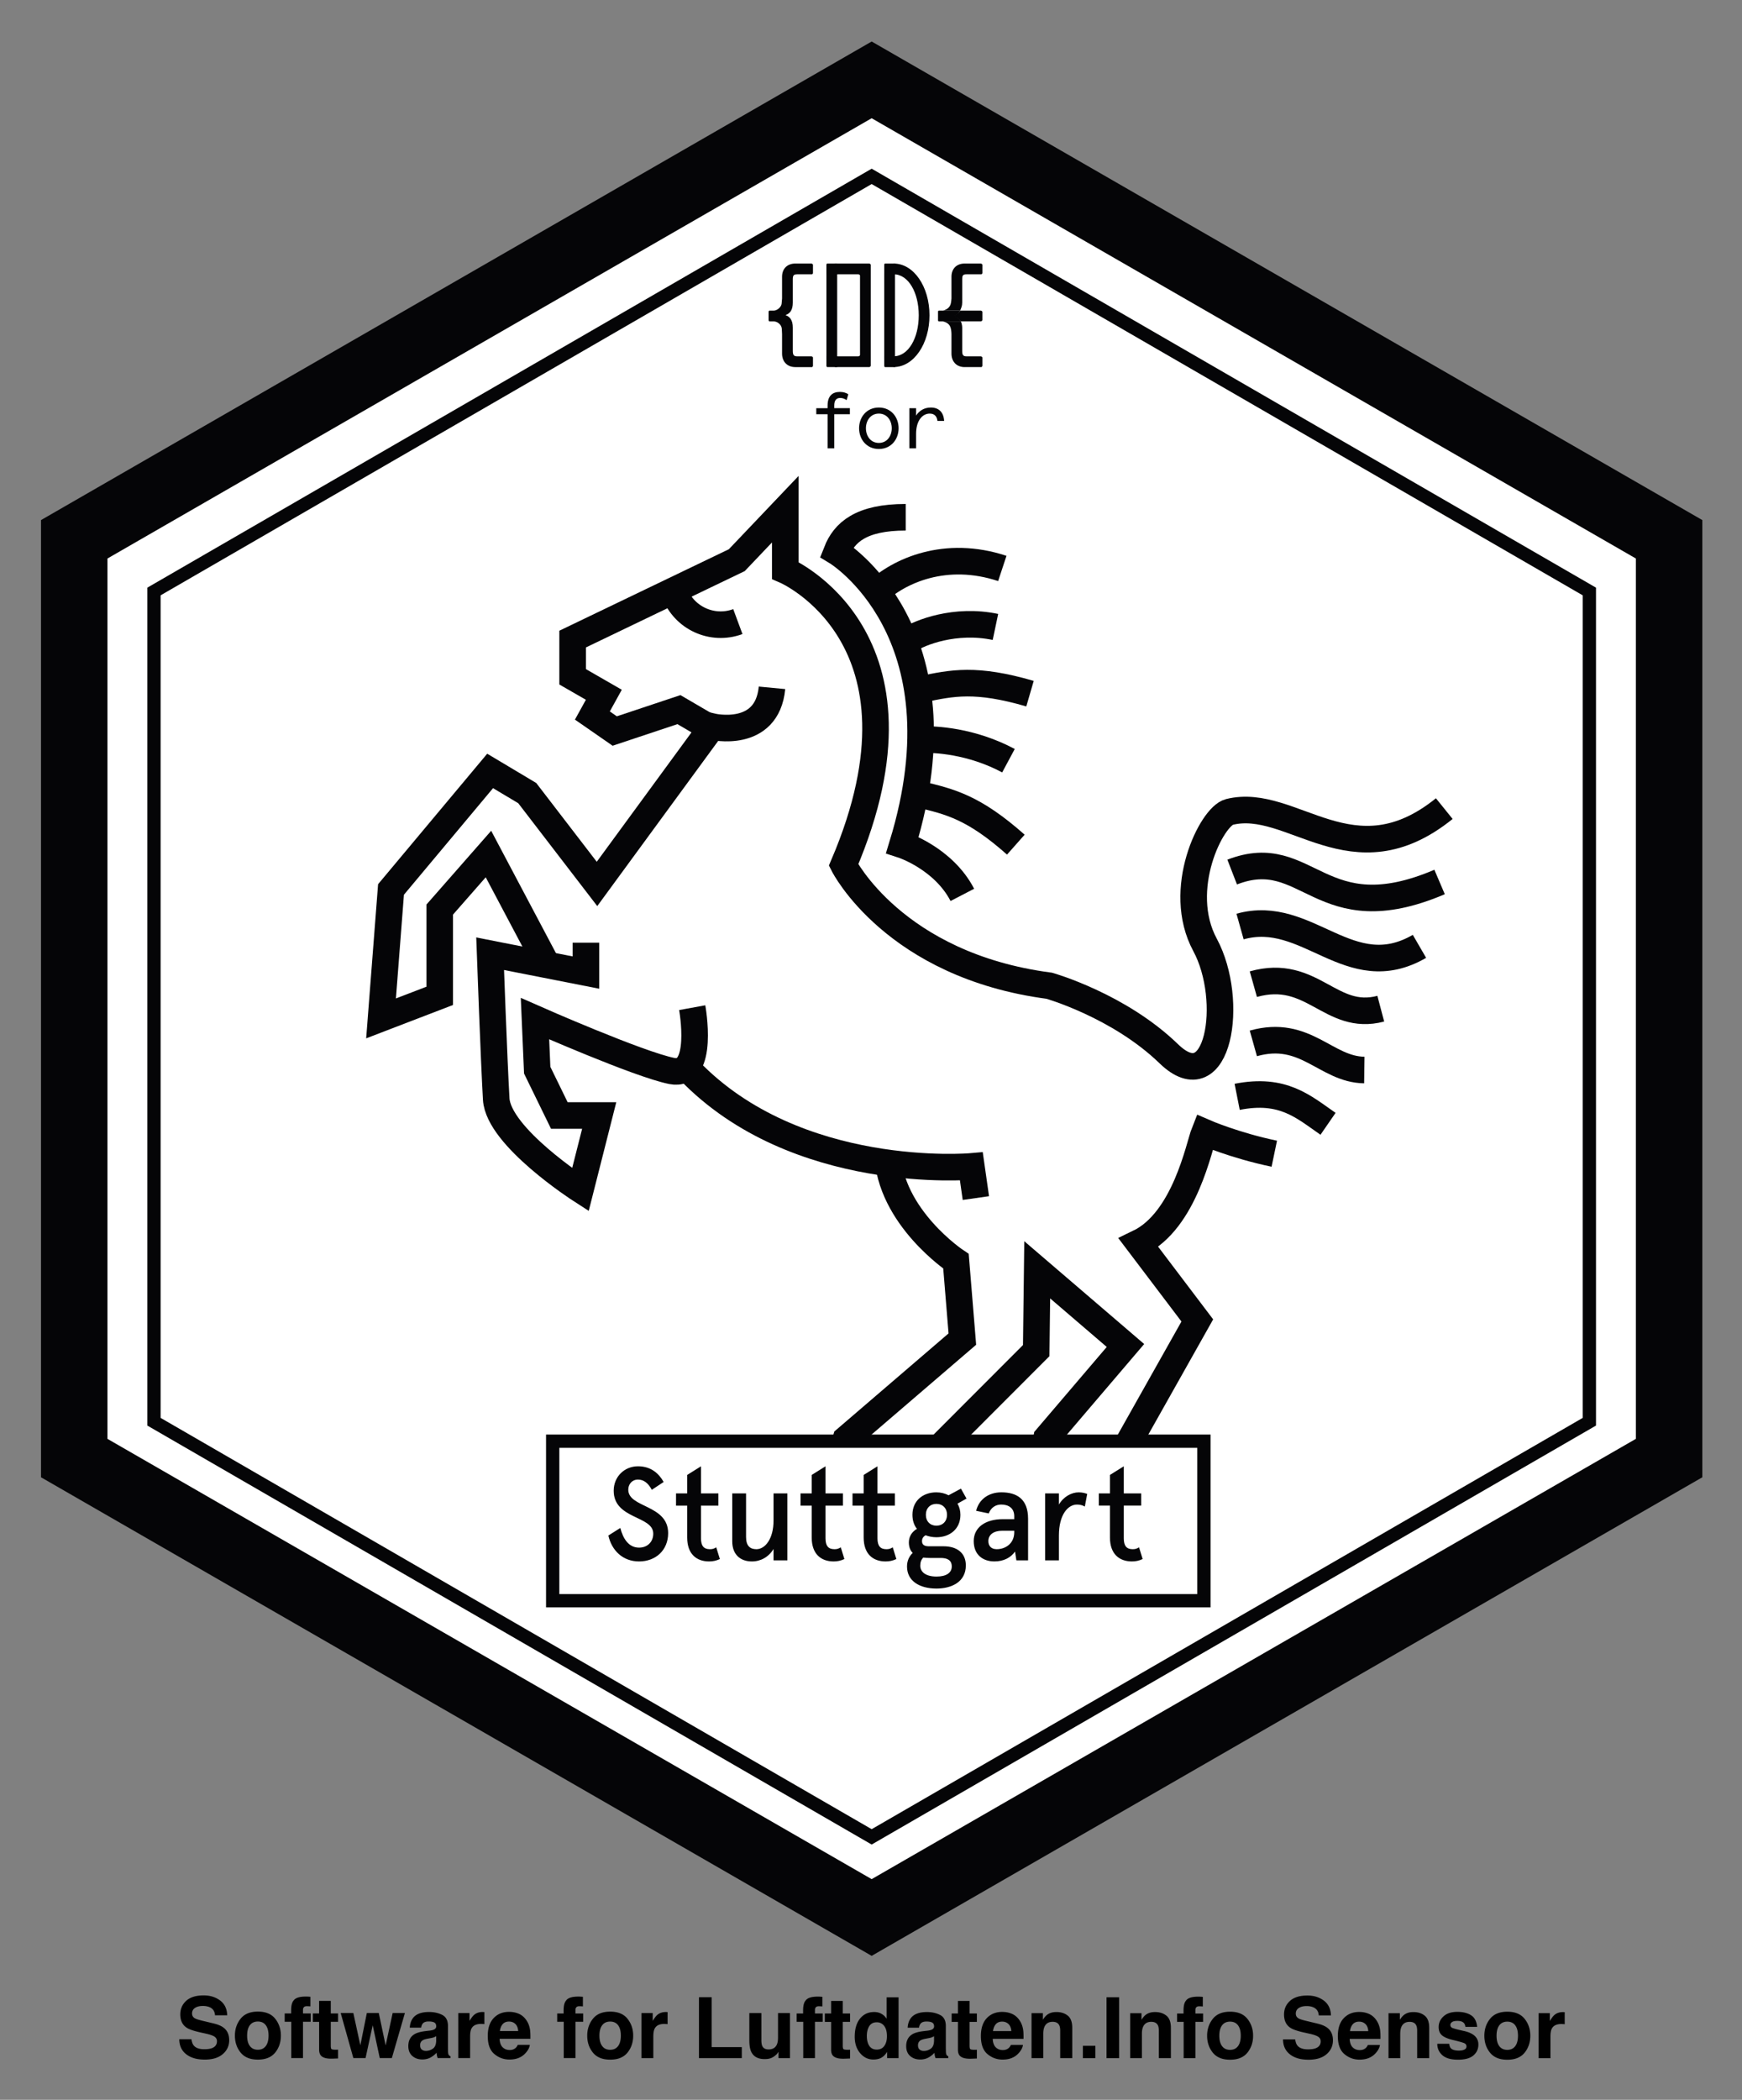
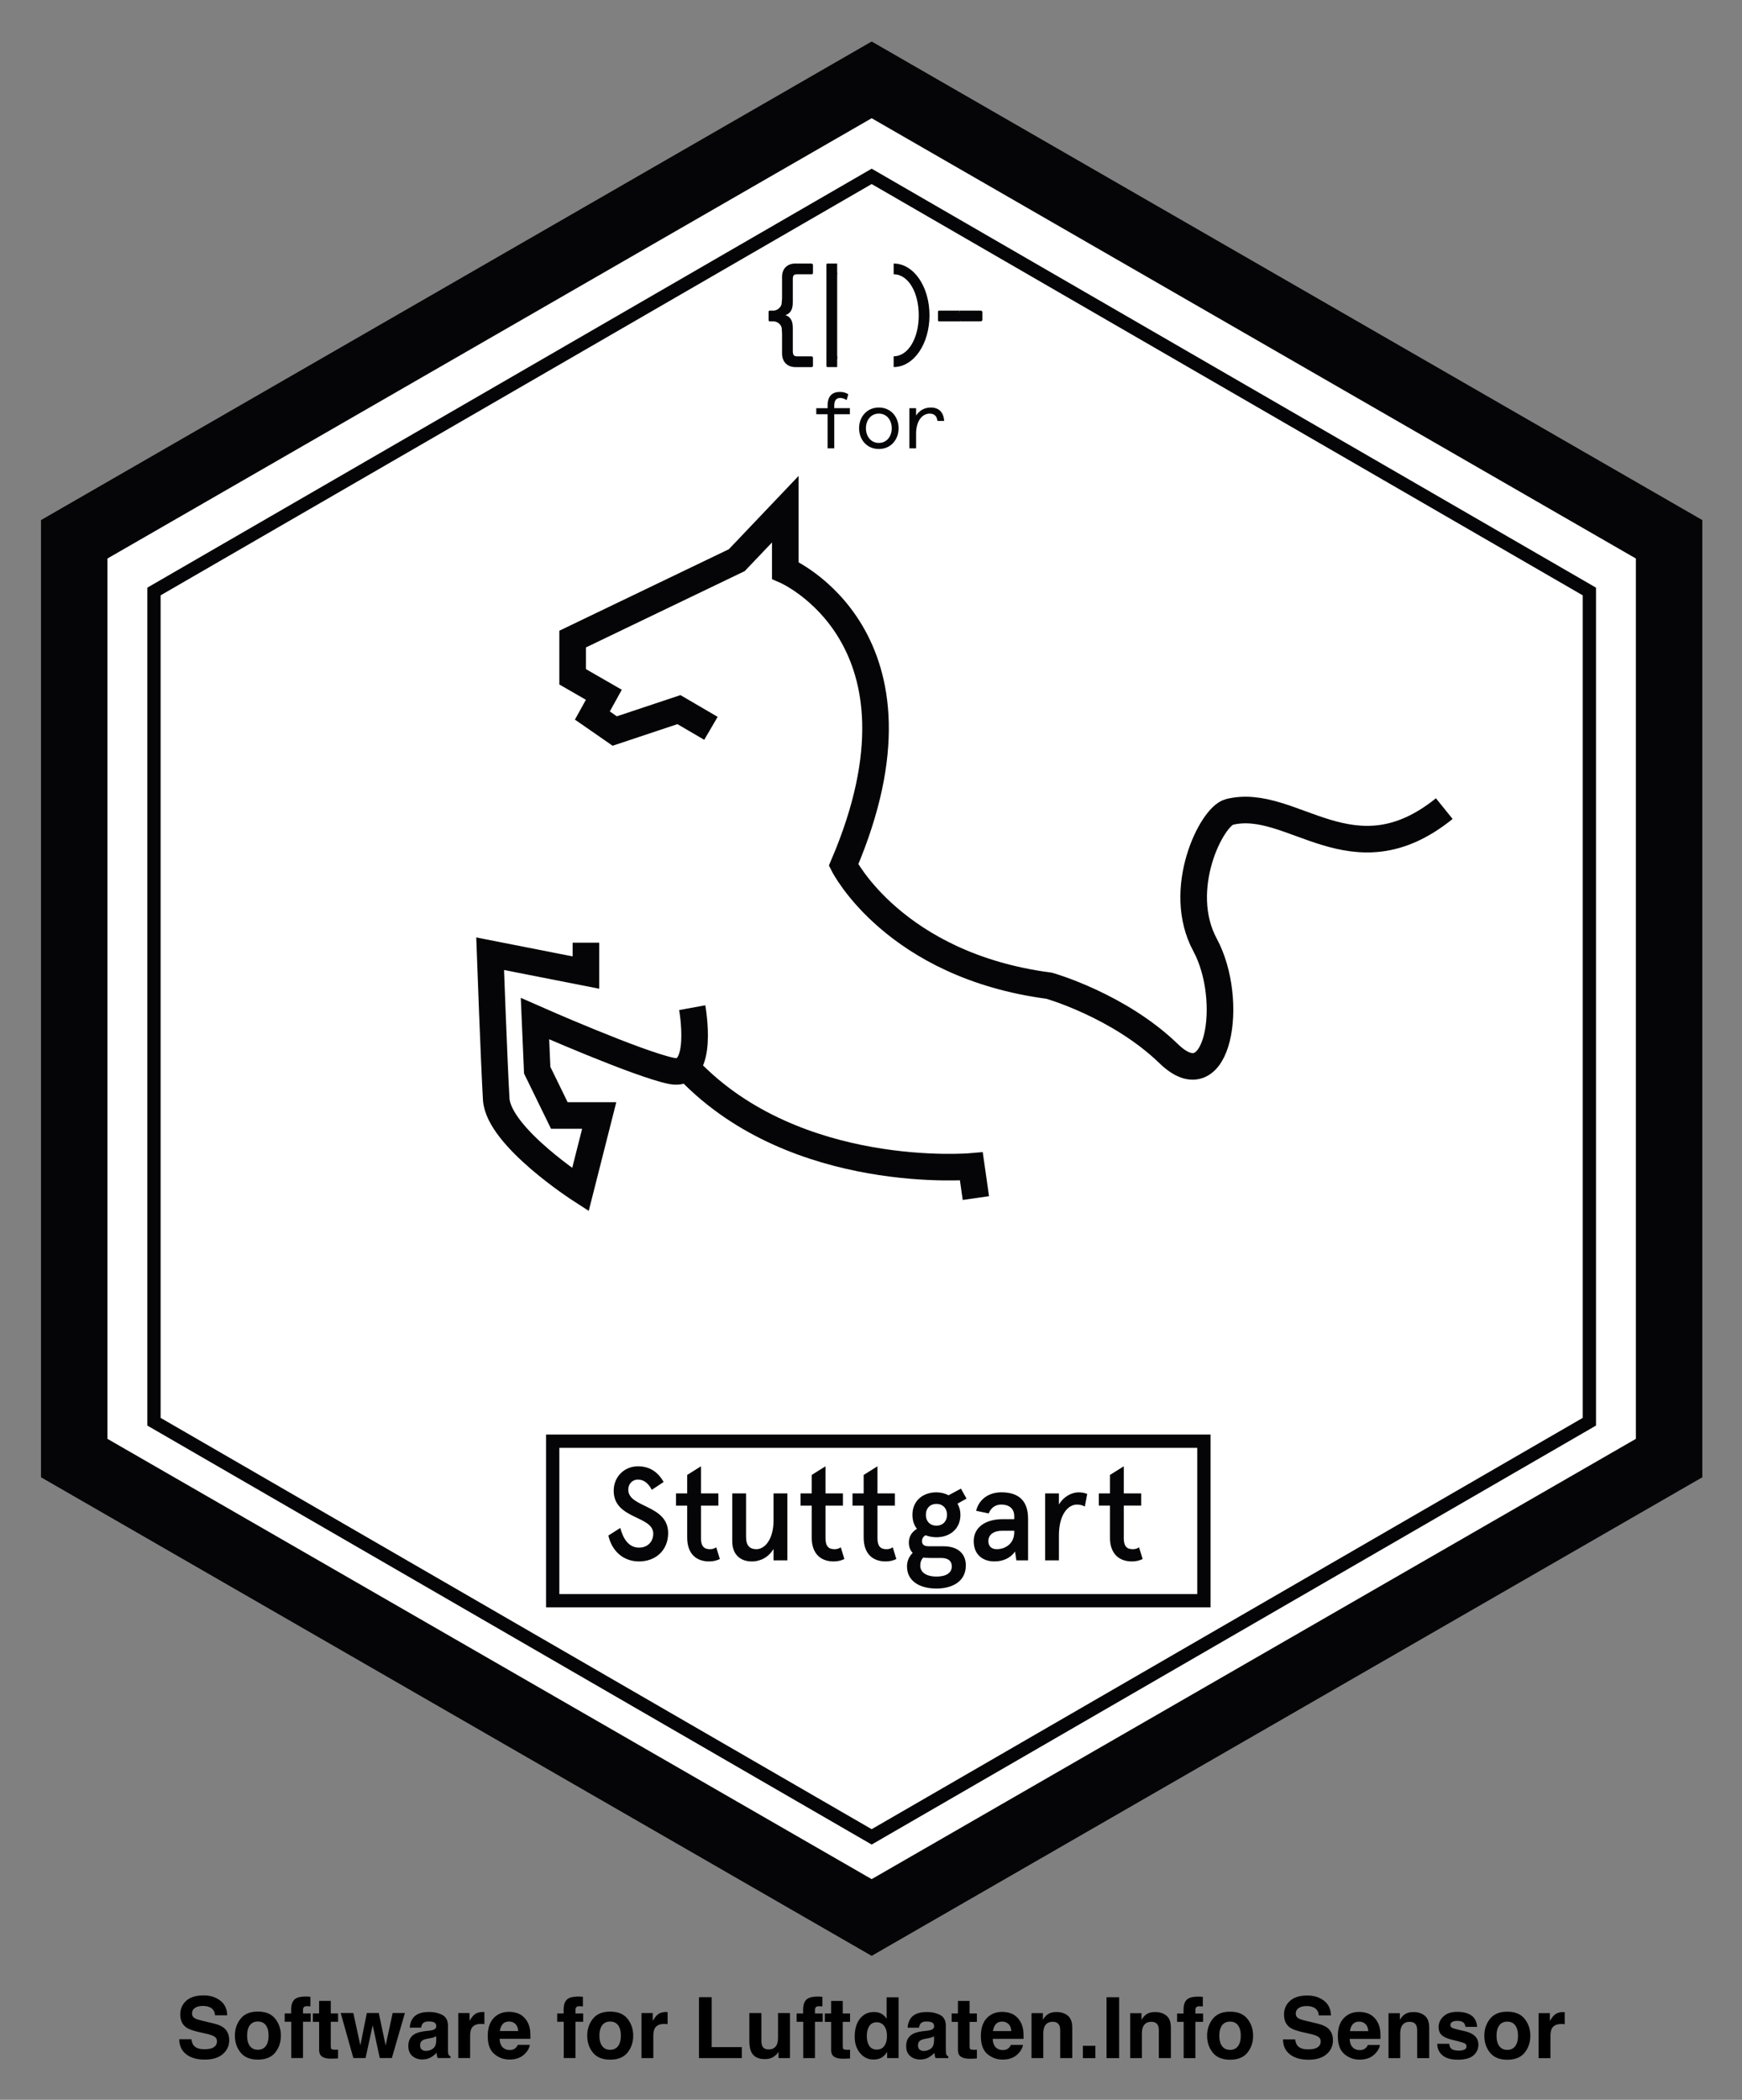
<svg xmlns="http://www.w3.org/2000/svg" role="img" viewBox="33.34 24.09 131.07 157.95">
  <rect x="33.34" y="24.09" width="131.07" height="157.95" fill="#808080" stroke="none" />
  <title>opendata-stuttgart logo</title>
  <path fill="#FFF" d="M39.425 133.768v-69.11l60-34.561 60 34.561v69.11l-60 34.56z" />
  <path fill="#050507" d="M98.925 32.983l57.5 33.119v66.221l-57.5 33.119-57.5-33.119V66.102l57.5-33.119zm0-5.771l-62.5 36v72.001l62.5 36 62.5-36V63.212l-62.5-36z" />
  <path fill="none" stroke="#050507" stroke-miterlimit="10" d="M152.925 131.035l-54 31.227-54-31.227V68.583l54-31.226 54 31.226z" />
  <path fill="none" stroke="#050507" stroke-miterlimit="10" stroke-width="2" d="M142.009 84.916c-6.917 5.583-11.444-.92-16.167.25-1.339.332-4.083 5.834-1.833 10.001s1.021 11.821-2.729 8.188c-3.75-3.632-8.99-5.115-8.99-5.115-11.683-1.533-15.479-9.082-15.479-9.082C104.127 72.028 92.425 67 92.425 67v-4.607l-3.648 3.834-12.352 5.936V75l2.349 1.351-.863 1.562 1.682 1.166 4.831-1.61 2.408 1.407m19.934 35.335l-.34-2.38s-13.166 1.167-21.25-7.25" />
  <path fill="none" stroke="#050507" stroke-miterlimit="10" stroke-width="2" d="M85.423 99.889s.96 5.262-1.54 4.762-10.29-3.937-10.29-3.937l.167 3.876 1.665 3.41h3l-1.415 5.581s-6.168-3.972-6.334-6.819-.458-10.931-.458-10.931l7.207 1.417V95" />
-   <path fill="none" stroke="#050507" stroke-miterlimit="10" stroke-width="2" d="M74.52 96.694l-4.428-8.362-3.667 4.179V99l-4.415 1.696.75-9.698 7.458-8.917 2.792 1.667 5.25 6.833 8.666-11.833s4.129.975 4.5-2.919m-7.343-7.175c.714 1.928 2.849 2.906 4.774 2.193m52.799 19.588c-9.021 3.848-9.877-2.969-15.606-.747m14.092 5.588c-5.268 3.054-8.411-2.919-13.499-1.49m10.588 6.18c-3.795 1.003-5.137-3.095-9.588-1.845m8.35 6.459c-2.912-.04-4.418-3.108-8.35-2.004m5.62 6.049c-1.848-1.275-3.38-2.711-6.838-2.029m2.794 4.278c-3-.626-5.256-1.61-5.256-1.61-.396.989-1.454 6.639-4.954 8.319l4.417 5.833L116.343 136h-4.918l.668-3.752 5.928-6.948-6.64-5.693-.076 6.08L101.004 136h-5.087l1.073-3.664 8.758-7.517-.479-5.855s-4.991-3.315-5.157-8.147m-.851-42.163c1.713-1.631 5.227-3.217 9.494-1.804m-6.074 9.093c2.313-.49 4.086-.86 8.158.325m-8.301 7.579c2.299.546 4.061.968 7.234 3.779m-8.048-15.404c.813-.539 3.47-1.612 6.514-.972m-5.557 8.483c.975-.056 3.766.093 6.537 1.579" />
-   <path fill="none" stroke="#050507" stroke-miterlimit="10" stroke-width="2" d="M101.487 62.999c-3.375 0-4.626 1.145-5.2 2.604 0 0 9.868 5.972 4.949 22.043 0 0 3.081.999 4.512 3.759" />
-   <path fill="#FFF" d="M74.925 132.5h49v12h-49z" />
  <path fill="none" stroke="#050507" stroke-miterlimit="10" d="M74.925 132.5h49v12h-49z" />
  <path fill="#050507" d="M82.382 136.157c-.279-.53-.629-.77-1.039-.77-.449 0-.731.35-.731.76 0 1.379 3 1.109 3 3.268 0 1.279-.929 2.129-2.189 2.129-1.23 0-2.059-.83-2.309-1.949l.899-.569c.201.779.611 1.479 1.41 1.479.629 0 1.068-.43 1.068-1.05 0-1.369-2.976-1.069-2.976-3.229 0-1.06.808-1.839 1.828-1.839.959 0 1.559.52 1.93 1.18l-.891.59zm1.822.27h.84v-1.389l1.039-.65v2.039h1.309v.92h-1.309v2.458c0 .569.209.819.67.819.18 0 .299-.029.478-.14l.272.88c-.272.129-.531.18-.811.18-.949 0-1.648-.56-1.648-1.799v-2.398h-.84v-.92zm7.338 5.037v-.859c-.359.6-.959.939-1.629.939-.879 0-1.478-.529-1.478-1.51v-3.607h1.039v3.278c0 .679.308.919.779.919.65 0 1.289-.77 1.289-2.158v-2.039h1.039v5.037h-1.039zm2.031-5.037h.84v-1.389l1.039-.65v2.039h1.31v.92h-1.31v2.458c0 .569.211.819.67.819.18 0 .301-.029.48-.14l.27.88c-.27.129-.529.18-.809.18-.951 0-1.65-.56-1.65-1.799v-2.398h-.84v-.92zm3.91 0h.84v-1.389l1.039-.65v2.039h1.311v.92h-1.311v2.458c0 .569.211.819.67.819.18 0 .301-.029.48-.14l.27.88c-.27.129-.529.18-.809.18-.951 0-1.65-.56-1.65-1.799v-2.398h-.84v-.92zm6.309-.08c.34 0 .65.08.92.22l.93-.499.42.749-.68.38c.141.24.221.52.221.84 0 1.059-.791 1.688-1.811 1.688-.299 0-.578-.06-.809-.149-.18.1-.27.25-.27.439 0 .27.17.39.52.39h1.109c.988 0 1.668.489 1.668 1.439 0 1.249-1.078 1.74-2.207 1.74-1.27 0-2.219-.562-2.219-1.66 0-.431.17-.78.43-1.02-.182-.181-.291-.44-.291-.79 0-.449.24-.809.609-1.02-.219-.27-.34-.629-.34-1.059.001-1.049.78-1.688 1.8-1.688m-.479 4.937c-.18 0-.35-.01-.51-.03-.15.16-.221.351-.221.61 0 .499.451.818 1.221.818.719 0 1.148-.27 1.148-.759 0-.479-.34-.64-.83-.64h-.808zm.479-2.429c.471 0 .801-.319.801-.819s-.33-.82-.801-.82c-.459 0-.789.32-.789.82s.33.819.789.819m4.99-.489h.871v-.222c0-.628-.451-.878-.98-.878-.41 0-.77.219-.939.669l-.949-.2c.209-.85.93-1.389 1.898-1.389 1.17 0 2.01.51 2.01 1.988v3.129h-.881l-.1-.66c-.33.461-.85.74-1.559.74-.84 0-1.55-.48-1.55-1.529.001-1.038.89-1.648 2.179-1.648m-.449 2.258c.641 0 1.32-.41 1.32-1.279v-.109h-.91c-.641 0-1.039.3-1.039.779 0 .339.19.609.629.609m3.641.84v-5.037h1.039v.84c.35-.6.951-.92 1.49-.92.27 0 .49.061.639.12l-.18.949c-.16-.101-.379-.149-.59-.149-.67 0-1.359.739-1.359 2.328v1.869h-1.039zm4.041-5.037h.838v-1.389l1.041-.65v2.039h1.309v.92h-1.309v2.458c0 .569.209.819.668.819.182 0 .301-.029.48-.14l.27.88c-.27.129-.529.18-.809.18-.949 0-1.65-.56-1.65-1.799v-2.398h-.838v-.92zM97.04 54.188c-.186-.121-.322-.162-.484-.162-.289 0-.446.18-.446.569v.198h1.176v.456H96.11v2.566h-.502V55.25h-.851v-.456h.851v-.185c0-.732.354-1.038.928-1.038.277 0 .463.071.631.174l-.127.443zm2.426.557c.922 0 1.486.726 1.486 1.559s-.564 1.56-1.486 1.56c-.924 0-1.488-.727-1.488-1.56s.564-1.559 1.488-1.559m0 2.663c.617 0 .971-.522.971-1.104 0-.581-.354-1.103-.971-1.103-.619 0-.973.522-.973 1.103 0 .582.354 1.104.973 1.104m4.408-1.655c-.041-.348-.223-.552-.582-.552-.527 0-1.025.498-1.025 1.524v1.091h-.504v-3.022h.504v.557c.234-.366.611-.606 1.115-.606.6 0 .961.361.996 1.008h-.504zm-8.353-11.131v6.475h.809v-6.475z" />
-   <path fill="#050507" d="M98.729 51.704c.057 0 .129-.051.129-.105v-7.584c0-.055-.072-.101-.129-.101h-2.527c-.055 0-.075.022-.075.051v.657c0 .055.02.102.075.102h1.718c.057 0 .129.044.129.099v5.967c0 .055-.072.104-.129.104h-1.718c-.055 0-.075.019-.075.047v.658c0 .054.02.105.075.105h2.527zm1.141-7.082v6.475h.811v-6.475z" />
  <path fill="#050507" d="M100.579 51.7v-.81c1.113 0 1.889-1.383 1.889-3.084 0-1.7-.775-3.084-1.889-3.084v-.808c1.518 0 2.697 1.746 2.697 3.892 0 2.147-1.179 3.894-2.697 3.894m-8.396-2.488v1.475c0 .605.387 1.017.998 1.017h1.252c.029 0 .076-.051.076-.105v-.608c0-.054-.07-.096-.127-.096h-1.06c-.262 0-.33-.112-.33-.411v-1.745c0-.609-.248-.834-.551-.945.303-.109.551-.334.551-.943v-1.745c0-.294.058-.382.33-.382h1.111c.029 0 .076-.047.076-.102v-.607c0-.055-.07-.101-.127-.101h-1.201c-.611 0-.998.397-.998.989v1.64s-.021.304-.035.407c-.039.274-.373.508-.582.505h-.317c-.056 0-.078.043-.078.099v.607c0 .055.022.104.078.104h.289c.266-.004.6.218.625.552.007.096.02.395.02.395m4.019-5.298h-.605c-.057 0-.077.046-.077.101v.709h.809v-.81h-.127zm-.681 7.077v.607c0 .055.02.106.076.106h.733v-.81h-.809v.097z" />
-   <path fill="#050507" d="M100.55 43.914h-.605c-.057 0-.074.046-.074.101v.709h.81v-.81h-.131zm-.68 7.077v.607c0 .055.018.106.074.106h.737v-.81h-.811v.097zm5.059-1.779v1.475c0 .605.381 1.017.992 1.017h1.252c.026 0 .082-.051.082-.105v-.608c0-.054-.076-.096-.133-.096h-1.061c-.262 0-.324-.112-.324-.411v-1.745c0-.195-.057-.373-.102-.474h-1.357c.373.101.531.234.609.558.038.162.042.389.042.389m-.057-2.262c-.078.265-.254.403-.566.505h1.275c.078-.202.156-.337.156-.606v-1.744c0-.294.053-.382.324-.382h1.112c.027 0 .082-.046.082-.101v-.608c0-.054-.076-.1-.133-.1h-1.201c-.611 0-.992.396-.992.989v1.64s-.018.274-.057.407" />
  <path fill="#050507" d="M105.069 47.866c.205.074.428.195.566.398h1.486c.057 0 .133-.048.133-.103v-.607c0-.056-.076-.1-.133-.1h-1.541c-.101.203-.343.35-.511.412" />
  <path fill="#050507" d="M103.987 47.455c-.055 0-.07.044-.07.099v.607c0 .055.016.104.07.104h1.648c-.092-.204-.316-.342-.479-.405.168-.062.322-.203.424-.405h-1.593z" />
  <path d="M47.743 177.485h-.913c0 .476.171.85.512 1.122.342.273.81.409 1.407.409.584 0 1.036-.139 1.356-.415.32-.276.48-.624.48-1.042 0-.408-.136-.72-.41-.935-.176-.139-.436-.25-.783-.332l-.789-.19c-.304-.072-.503-.135-.596-.189-.145-.081-.217-.203-.217-.367 0-.178.073-.317.221-.416.147-.1.344-.149.59-.149.222 0 .406.038.556.115.224.116.344.312.36.587h.919c-.016-.486-.194-.857-.535-1.113-.341-.255-.752-.383-1.234-.383-.578 0-1.016.135-1.315.406-.298.272-.447.612-.447 1.022 0 .45.155.78.463.991.182.126.512.243.988.351l.484.109c.284.062.492.133.625.215.133.082.199.2.199.351 0 .259-.133.436-.4.531-.141.049-.324.074-.55.074-.376 0-.642-.094-.798-.283-.085-.103-.142-.26-.171-.468zm.929-3.305zm4.665 3.818c-.139.184-.338.277-.596.277s-.458-.093-.598-.277c-.14-.185-.209-.446-.209-.786 0-.339.07-.601.209-.785.14-.183.339-.275.598-.275.259 0 .458.092.596.275.139.184.209.445.209.785 0 .34-.07.602-.208.786zm.709.489c.285-.353.428-.777.428-1.275 0-.489-.143-.912-.428-1.27-.286-.358-.72-.537-1.301-.537-.582 0-1.016.179-1.301.537-.286.359-.429.782-.429 1.27 0 .497.143.922.429 1.275.285.353.719.53 1.301.53.581 0 1.015-.177 1.301-.53zm-1.301-3.064zm3.765-1.144c-.046-.004-.096-.005-.153-.005-.49 0-.8.102-.929.305-.122.137-.183.386-.183.748v.217h-.485v.625h.494v2.73h.883v-2.73h.58v-.625h-.58v-.285c0-.066.022-.127.066-.182.045-.055.125-.08.242-.078.117.004.201.008.25.014v-.721c-.079-.006-.14-.011-.186-.013zm.369 1.896h.472v2.084c0 .211.05.368.149.469.153.159.439.231.857.217l.42-.016v-.662a1.438 1.438 0 0 1-.088.005c-.03.001-.058.002-.086.002-.18 0-.288-.018-.323-.052-.034-.034-.052-.12-.052-.259v-1.789h.55v-.631h-.55v-.944H57.35v.944h-.472zm4.062-.662l-.488 2.429-.527-2.429h-.951l.951 3.386h.919l.538-2.466.531 2.466h.91l.982-3.386h-.922l-.528 2.438-.516-2.438zm5.219 1.74v.33c-.006.296-.09.5-.25.611-.161.112-.337.168-.527.168-.12 0-.223-.034-.307-.101-.084-.067-.125-.177-.125-.328 0-.17.068-.295.205-.376.08-.048.215-.087.401-.121l.199-.037c.099-.019.178-.039.234-.06.057-.022.113-.05.17-.086zm-.538-.413l-.301.037c-.341.044-.6.117-.777.218-.321.186-.481.488-.481.904 0 .321.1.569.3.744.2.175.452.262.759.262.24 0 .456-.055.647-.165.159-.093.299-.206.422-.338.006.077.014.145.025.205.011.06.029.125.056.193h.963v-.131c-.058-.026-.102-.061-.131-.102-.028-.041-.046-.119-.052-.236-.004-.153-.006-.284-.006-.391v-1.552c0-.408-.144-.686-.432-.833-.288-.147-.618-.22-.988-.22-.57 0-.971.148-1.205.447-.148.191-.23.434-.248.73h.853c.021-.131.063-.234.125-.31.087-.104.235-.155.444-.155.186 0 .328.026.424.079.096.053.144.149.144.288 0 .114-.063.197-.189.251-.071.032-.187.057-.352.078zm.047-1.416zm4.043.011c-.011-.001-.026-.001-.042-.001-.265 0-.481.069-.646.208-.102.083-.221.238-.357.463v-.59h-.846v3.386h.891v-1.618c0-.272.034-.473.102-.603.123-.231.361-.347.718-.347.026 0 .062.001.105.003.043.003.094.006.149.012v-.906c-.04-.003-.065-.004-.076-.005zm1.453.912c.113-.128.272-.193.477-.193.188 0 .346.061.474.182.127.121.198.299.213.533h-1.377c.029-.22.1-.393.213-.522zm1.238-.764c-.226-.105-.48-.158-.761-.158-.474 0-.861.156-1.157.469-.297.313-.445.762-.445 1.348 0 .626.164 1.077.494 1.354.329.277.709.416 1.14.416.521 0 .928-.165 1.217-.494.186-.208.291-.412.314-.612h-.904c-.048.1-.102.178-.164.233-.114.103-.262.155-.444.155-.172 0-.319-.042-.441-.128-.201-.136-.307-.375-.32-.714h2.317c.004-.292-.005-.516-.027-.671-.04-.265-.125-.497-.258-.699-.148-.227-.334-.394-.559-.5zm-.699-.158zm5.308-1.144c-.045-.004-.096-.005-.152-.005-.491 0-.8.102-.929.305-.123.137-.184.386-.184.748v.217h-.484v.625h.494v2.73h.882v-2.73h.581v-.625h-.581v-.285c0-.066.022-.127.067-.182.044-.055.125-.08.242-.078.117.004.201.008.25.014v-.721c-.079-.006-.14-.011-.186-.013zm2.833 3.72c-.139.184-.338.277-.596.277-.259 0-.458-.093-.597-.277-.14-.185-.21-.446-.21-.786 0-.339.07-.601.21-.785.14-.183.338-.275.597-.275.259 0 .458.092.596.275.139.184.208.445.208.785 0 .34-.07.602-.208.786zm.709.489c.285-.353.428-.777.428-1.275 0-.489-.143-.912-.428-1.27-.285-.358-.719-.537-1.301-.537-.582 0-1.016.179-1.301.537-.286.359-.428.782-.428 1.27 0 .497.142.922.428 1.275.285.353.719.53 1.301.53.582 0 1.016-.177 1.301-.53zm-1.301-3.064zm4.244.011c-.011-.001-.026-.001-.042-.001-.265 0-.481.069-.647.208-.102.083-.22.238-.357.463v-.59h-.845v3.386h.891v-1.618c0-.272.034-.473.102-.603.122-.231.361-.347.717-.347.026 0 .062.001.105.003.044.003.094.006.149.012v-.906c-.039-.003-.064-.004-.076-.005zm2.434-1.113v4.578h3.224v-.823h-2.268v-3.756zm4.696 1.193h-.906v2.041c0 .387.049.68.146.879.174.36.512.541 1.012.541.174 0 .325-.023.455-.069.129-.045.263-.13.402-.254.046-.04.085-.085.118-.137.033-.051.054-.083.062-.093v.478h.861v-3.386h-.898v1.842c0 .217-.029.392-.087.525-.112.245-.319.367-.622.367-.236 0-.394-.086-.475-.258-.045-.097-.068-.242-.068-.435zm.621-.09zm3.783-1.144c-.045-.004-.096-.005-.152-.005-.49 0-.8.102-.929.305-.122.137-.184.386-.184.748v.217h-.484v.625h.494v2.73h.882v-2.73h.581v-.625h-.581v-.285c0-.066.023-.127.067-.182.044-.055.125-.08.242-.078.117.004.201.008.25.014v-.721c-.079-.006-.14-.011-.186-.013zm.37 1.896h.472v2.084c0 .211.049.368.149.469.153.159.439.231.857.217l.42-.016v-.662a1.481 1.481 0 0 1-.088.005c-.03.001-.059.002-.086.002-.18 0-.288-.018-.323-.052-.035-.034-.053-.12-.053-.259v-1.789h.55v-.631h-.55v-.944h-.876v.944h-.472zm4.261-.607c-.159-.09-.342-.135-.547-.135-.445 0-.8.165-1.066.497-.266.331-.399.786-.399 1.364 0 .501.135.911.406 1.232.27.32.603.48.998.48.24 0 .441-.046.603-.137.162-.091.306-.237.432-.438v.469h.861v-4.572h-.898v1.615c-.1-.159-.229-.284-.389-.374zm.217 2.412c-.13.186-.321.279-.572.279-.25 0-.437-.094-.56-.281-.124-.187-.185-.437-.185-.75 0-.29.06-.533.181-.729.121-.195.311-.293.57-.293.171 0 .319.054.448.162.208.178.314.474.314.888 0 .297-.065.538-.196.724zm3.74-.727v.33c-.006.296-.089.5-.25.611-.161.112-.336.168-.527.168-.12 0-.222-.034-.306-.101-.084-.067-.126-.177-.126-.328 0-.17.069-.295.205-.376.081-.048.215-.087.401-.121l.199-.037c.099-.019.178-.039.234-.06.057-.022.114-.05.17-.086zm-.537-.413l-.301.037c-.342.044-.601.117-.777.218-.321.186-.481.488-.481.904 0 .321.1.569.299.744.2.175.453.262.76.262.24 0 .455-.055.646-.165.159-.093.3-.206.422-.338a2.566 2.566 0 0 0 .025.205c.011.06.029.125.057.193h.962v-.131c-.057-.026-.101-.061-.13-.102-.029-.041-.047-.119-.053-.236-.004-.153-.006-.284-.006-.391v-1.552c0-.408-.144-.686-.432-.833-.288-.147-.617-.22-.988-.22-.569 0-.971.148-1.205.447-.147.191-.23.434-.248.73h.854c.02-.131.062-.234.124-.31.087-.104.235-.155.444-.155.186 0 .328.026.424.079.096.053.145.149.145.288 0 .114-.064.197-.19.251-.071.032-.187.057-.351.078zm.047-1.416zm1.814.752h.472v2.084c0 .211.049.368.149.469.153.159.439.231.857.217l.42-.016v-.662a1.481 1.481 0 0 1-.088.005c-.03.001-.059.002-.086.002-.18 0-.288-.018-.323-.052-.035-.034-.053-.12-.053-.259v-1.789h.55v-.631h-.55v-.944h-.876v.944h-.472zm3.325.171c.113-.128.272-.193.477-.193.188 0 .346.061.474.182.127.121.198.299.213.533h-1.377c.029-.22.1-.393.213-.522zm1.238-.764c-.225-.105-.479-.158-.761-.158-.474 0-.86.156-1.157.469-.297.313-.445.762-.445 1.348 0 .626.164 1.077.494 1.354.329.277.709.416 1.14.416.522 0 .928-.165 1.217-.494.186-.208.291-.412.314-.612h-.904c-.048.1-.102.178-.164.233-.114.103-.262.155-.444.155-.171 0-.319-.042-.441-.128-.201-.136-.307-.375-.32-.714h2.317c.004-.292-.005-.516-.027-.671-.04-.265-.125-.497-.258-.699-.147-.227-.333-.394-.559-.5zm-.699-.158zm4.875.284c-.223-.184-.509-.275-.859-.275-.28 0-.511.068-.693.205-.102.076-.209.201-.323.375v-.494h-.854v3.379h.883v-1.832c0-.209.029-.381.087-.516.112-.254.318-.382.618-.382.244 0 .41.087.497.261.048.095.072.232.072.41v2.059h.907v-2.279c0-.425-.111-.729-.334-.912zm-1.185-.284zm2.32 2.55v.926h.941v-.926zm2.73.926v-4.578h-.951v4.578zm-.475-4.668zm4.031 1.477c-.223-.184-.509-.275-.859-.275-.28 0-.511.068-.693.205-.102.076-.209.201-.323.375v-.494h-.854v3.379h.883v-1.832c0-.209.028-.381.087-.516.112-.254.318-.382.618-.382.244 0 .41.087.497.261.048.095.072.232.072.41v2.059h.907v-2.279c0-.425-.111-.729-.334-.912zm-1.186-.284zm3.737-1.144c-.046-.004-.096-.005-.152-.005-.491 0-.8.102-.929.305-.122.137-.183.386-.183.748v.217h-.485v.625h.494v2.73h.883v-2.73h.58v-.625h-.58v-.285c0-.066.022-.127.066-.182.045-.055.125-.08.243-.078.117.004.2.008.25.014v-.721c-.079-.006-.141-.011-.186-.013zm2.833 3.72c-.139.184-.338.277-.596.277-.259 0-.459-.093-.598-.277-.14-.185-.209-.446-.209-.786 0-.339.07-.601.209-.785.14-.183.339-.275.598-.275.259 0 .458.092.596.275.139.184.208.445.208.785 0 .34-.07.602-.208.786zm.709.489c.285-.353.428-.777.428-1.275 0-.489-.143-.912-.428-1.27-.286-.358-.72-.537-1.301-.537-.582 0-1.016.179-1.301.537-.286.359-.429.782-.429 1.27 0 .497.143.922.429 1.275.285.353.719.53 1.301.53.581 0 1.015-.177 1.301-.53zm-1.301-3.064zm4.895 2.063h-.913c0 .476.171.85.512 1.122.341.273.81.409 1.407.409.584 0 1.036-.139 1.356-.415.32-.276.48-.624.48-1.042 0-.408-.137-.72-.41-.935-.176-.139-.437-.25-.783-.332l-.789-.19c-.305-.072-.504-.135-.596-.189-.145-.081-.217-.203-.217-.367 0-.178.073-.317.221-.416.147-.1.344-.149.589-.149.222 0 .407.038.557.115.224.116.344.312.36.587h.919c-.017-.486-.195-.857-.535-1.113-.341-.255-.753-.383-1.235-.383-.578 0-1.015.135-1.314.406-.298.272-.447.612-.447 1.022 0 .45.155.78.463.991.182.126.512.243.988.351l.484.109c.284.062.492.133.625.215.133.082.199.2.199.351 0 .259-.133.436-.401.531-.14.049-.323.074-.55.074-.377 0-.643-.094-.798-.283-.086-.103-.142-.26-.171-.468zm.929-3.305zm3.409 2.165c.112-.128.271-.193.476-.193.189 0 .346.061.474.182.127.121.198.299.212.533h-1.376c.029-.22.1-.393.213-.522zm1.238-.764c-.226-.105-.48-.158-.762-.158-.474 0-.86.156-1.157.469-.298.313-.446.762-.446 1.348 0 .626.165 1.077.494 1.354.33.277.709.416 1.141.416.521 0 .928-.165 1.217-.494.186-.208.291-.412.314-.612h-.904c-.048.1-.102.178-.165.233-.114.103-.262.155-.444.155-.172 0-.319-.042-.442-.128-.201-.136-.307-.375-.32-.714h2.317c.004-.292-.005-.516-.028-.671-.039-.265-.125-.497-.257-.699-.148-.227-.334-.394-.559-.5zm-.699-.158zm4.874.284c-.222-.184-.508-.275-.859-.275-.279 0-.51.068-.693.205-.101.076-.208.201-.322.375v-.494h-.854v3.379h.882v-1.832c0-.209.029-.381.087-.516.111-.254.318-.382.618-.382.245 0 .411.087.497.261.048.095.072.232.072.41v2.059h.906v-2.279c0-.425-.111-.729-.334-.912zm-1.185-.284zm3.025 2.395h-.898c0 .347.127.633.381.859.254.224.647.337 1.179.337.522 0 .907-.106 1.157-.318.249-.212.375-.486.375-.822 0-.254-.087-.467-.262-.637-.176-.168-.44-.292-.792-.375-.528-.116-.836-.198-.922-.246-.087-.045-.131-.119-.131-.22 0-.081.041-.152.123-.212.081-.059.219-.089.412-.089.233 0 .399.059.497.179.052.066.084.156.096.27h.885c-.039-.413-.192-.705-.459-.874-.266-.169-.61-.254-1.032-.254-.445 0-.791.112-1.036.338-.246.224-.368.493-.368.806 0 .265.08.468.237.609.157.143.428.262.81.357.533.126.84.216.922.268.083.051.125.127.125.226 0 .103-.051.181-.154.233-.102.051-.24.078-.414.078-.296 0-.499-.059-.609-.178-.063-.066-.102-.178-.122-.335zm.678-2.395zm4.286 2.575c-.139.184-.338.277-.596.277s-.458-.093-.597-.277c-.14-.185-.21-.446-.21-.786 0-.339.07-.601.21-.785.14-.183.338-.275.597-.275.259 0 .458.092.596.275.139.184.209.445.209.785 0 .34-.07.602-.208.786zm.709.489c.285-.353.428-.777.428-1.275 0-.489-.143-.912-.428-1.27-.285-.358-.719-.537-1.301-.537-.582 0-1.016.179-1.301.537-.286.359-.428.782-.428 1.27 0 .497.142.922.428 1.275.285.353.719.53 1.301.53.582 0 1.016-.177 1.301-.53zm-1.301-3.064zm4.244.011c-.011-.001-.026-.001-.042-.001-.265 0-.481.069-.647.208-.101.083-.22.238-.357.463v-.59h-.845v3.386h.891v-1.618c0-.272.034-.473.102-.603.122-.231.361-.347.717-.347.026 0 .062.001.105.003.044.003.094.006.149.012v-.906c-.039-.003-.065-.004-.076-.005z" />
</svg>